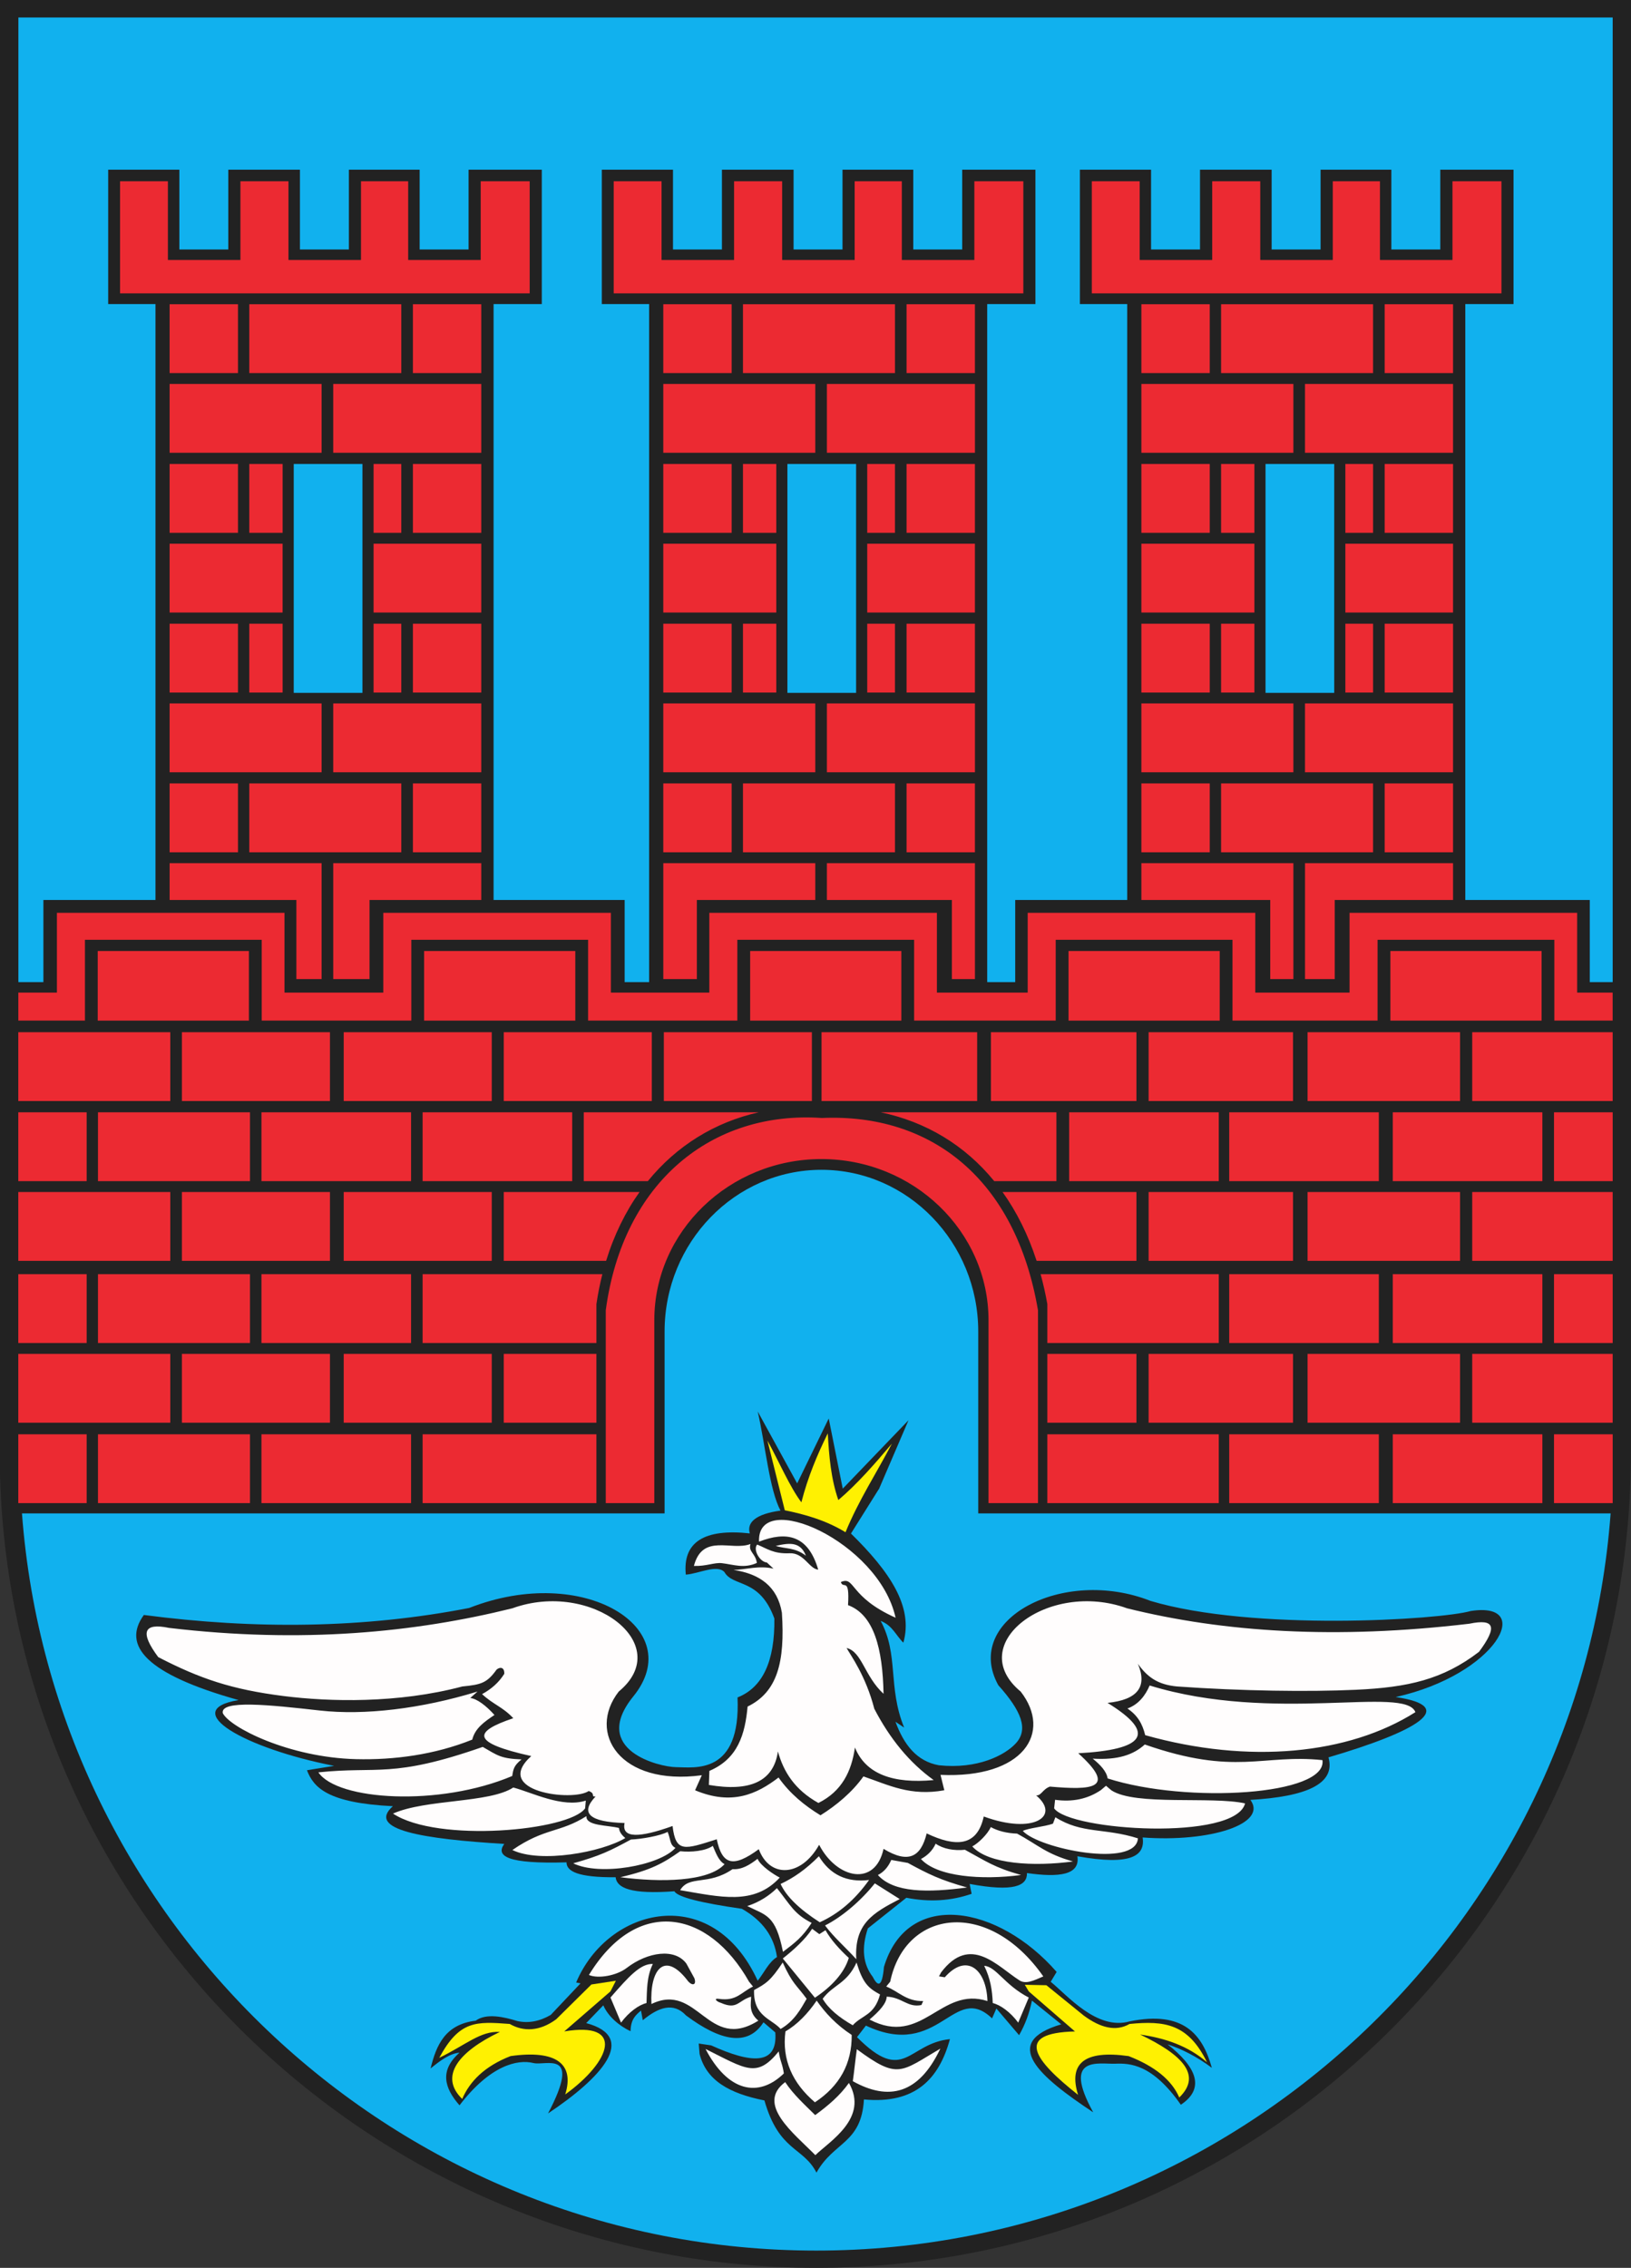
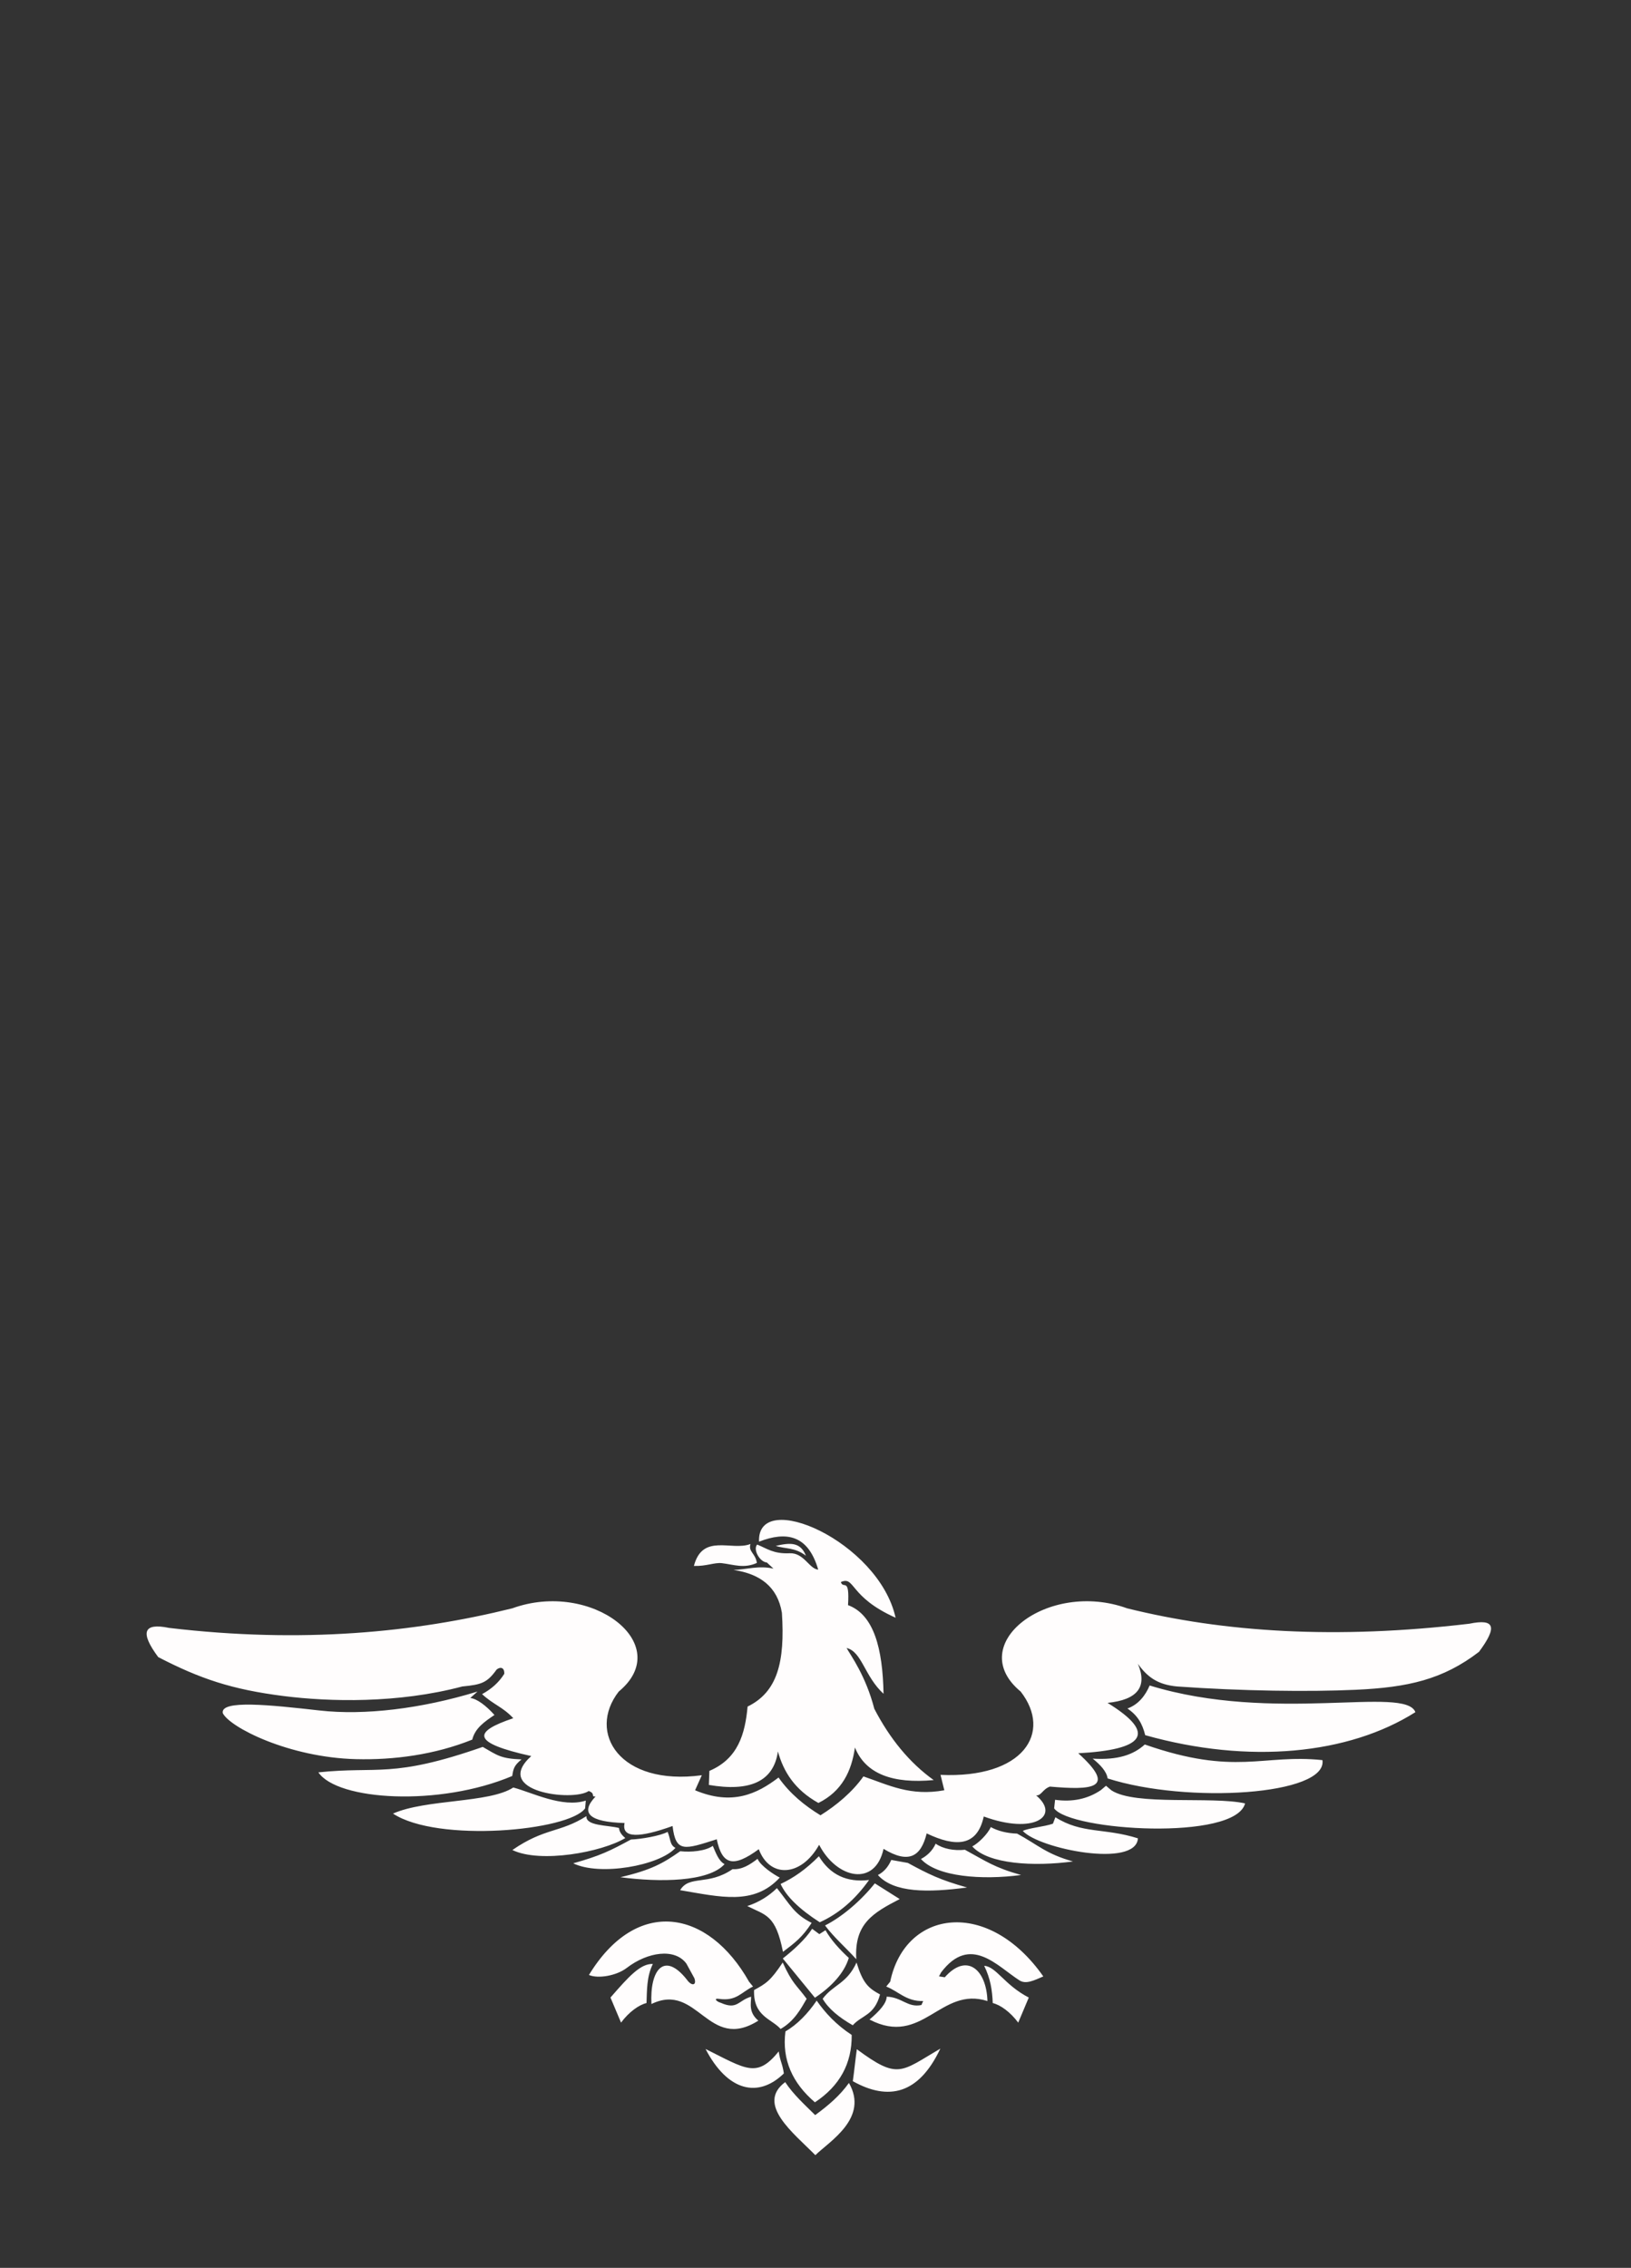
<svg width="494.781" height="687.7">
  <rect width="100%" height="100%" fill="#333333" stroke="none" />
  <defs>
    <marker id="ArrowEnd" viewBox="0 0 10 10" refX="0" refY="5" markerUnits="strokeWidth" markerWidth="4" markerHeight="3" orient="auto">
      <path d="M 0 0 L 10 5 L 0 10 z" />
    </marker>
    <marker id="ArrowStart" viewBox="0 0 10 10" refX="10" refY="5" markerUnits="strokeWidth" markerWidth="4" markerHeight="3" orient="auto">
-       <path d="M 10 0 L 0 5 L 10 10 z" />
-     </marker>
+       </marker>
  </defs>
  <g>
-     <path style="stroke:none; fill-rule:evenodd; fill:#222222" d="M 494.777 440.309C 494.777 576.567 383.891 687.7 247.633 687.7C 113.703 687.7 3.703 580.383 0 447.317L 0 0L 494.781 0L 494.781 440.309" />
-     <path style="stroke:none; fill-rule:evenodd; fill:#fff101" d="M 186.84 600.637L 179.406 601.774L 168.73 612.321C 163.695 616.024 158.789 616.137 154.625 613.739C 144.445 612.993 139.418 612.602 133.25 624.012C 141.262 620.118 145.789 615.797 151.644 616.161C 139.098 622.141 133.133 629.622 140.211 636.477C 142.492 631.204 146.941 626.575 154.891 623.485C 168.551 621.555 174.379 625.711 171.469 635.118C 185.398 625.079 189.676 612.883 171.176 616.008L 185.191 603.864L 186.836 600.637L 186.84 600.637zM 310.891 601.864L 317.43 601.997L 328.777 611.207C 333.812 614.911 338.492 616.137 342.66 613.743C 353.269 612.711 360.445 613.637 366.152 625.356C 360.371 620.344 353.387 618.032 345.863 616.95C 358.41 622.93 364.824 629.184 357.742 636.039C 355.461 630.766 350.344 626.586 342.391 623.493C 328.73 621.563 324.129 625.829 327.039 635.239C 313.781 624.754 307.492 616.461 326.105 616.016L 312.09 603.872L 310.891 601.872L 310.891 601.864zM 232.812 436.84C 236.203 443 239.715 451.118 243.109 455.559C 245.07 447.883 247.93 441.106 251.117 434.657C 251.496 441.625 252.101 448.516 254.32 454.872C 259.926 450.129 265.266 444.043 270.57 437.762C 265.879 446.719 260.504 454.872 256.496 464.637C 250.473 460.961 244.098 459.204 238.074 457.977L 232.812 436.844" />
-     <path style="stroke:none; fill-rule:evenodd; fill:#11b1ee" d="M 488.601 458.922C 479.293 583.614 374.641 682.465 247.633 682.465C 120.629 682.465 15.977 583.618 6.664 458.922L 201.609 458.922L 201.609 403.754C 201.609 376.754 222.98 354.731 249.184 354.731C 275.387 354.731 296.758 376.75 296.758 403.754L 296.758 458.922L 488.594 458.922L 488.601 458.922zM 266.547 451.637L 258.152 465.028C 269.969 476.633 277.129 487.219 274.047 498.118C 271.75 495.918 270.781 492.922 267.152 491.52C 272.719 501.77 269.242 511.489 274.281 523.868L 271.652 522.11C 274.187 528.989 278.051 534.098 284.844 535.301C 296.461 536.536 304.859 532.305 308.223 528.579C 312.031 524.356 309.859 518.848 302.84 511.012C 291.898 491.145 322.453 474.997 349.019 485.457C 380.074 494.723 436.672 491.223 446.184 488.52C 465.727 485.512 454.051 507.774 423.394 514.61C 442.941 517.512 429.488 525.118 403.004 532.903C 405.281 540.965 396.191 544.825 379.316 545.797C 384.648 553.051 367.105 558.711 346.629 557.192C 347.48 562.813 343.016 565.778 326.836 562.887C 327.723 568.575 321.301 569.387 311.543 567.985C 311.644 571.875 307.535 573.774 294.152 571.282L 294.75 574.278C 288.508 576.45 281.91 576.848 274.957 575.473L 263.266 584.77C 261.285 590.731 261.785 595.629 264.762 599.461C 266.293 602.493 267.625 602.704 268.152 596.465C 275.262 572.758 302.875 577.696 320.539 597.961L 318.742 600.957C 323.715 604.954 332.719 615.809 342.73 612.95C 359.019 609.657 364.793 616.875 367.621 627.043C 363.156 623.668 358.148 621.168 354.219 619.946C 362.746 626.614 365.828 633.184 358.219 638.243C 349.519 625.793 342.676 625.637 338.309 625.797C 333.359 625.973 322.051 623.161 331.637 640.539C 315.18 629.618 303.309 619.372 321.945 613.852L 313.051 606.657C 312.289 610.422 310.992 613.922 309.152 617.149L 302.258 609.055L 300.953 612.051C 289.273 600.883 285.051 624.805 262.68 614.243L 259.984 617.747C 274.422 632.266 275.348 619.625 288.172 618.344C 284.891 630.325 277.738 638.102 262.082 636.637C 261.32 650.083 252.891 649.414 247.687 658.829C 243.633 650.926 236.351 652.5 231.894 636.934C 221.242 634.809 214.281 630.887 212.227 622.848L 211.965 619.68L 215.734 620.235C 227.867 625.75 235.969 626.391 235.195 616.313L 231.609 613.243C 226.871 620.68 218.566 618.973 208.109 611.157C 204.344 607.106 199.836 608.602 194.992 612.614L 194.461 609.688C 192.832 611.032 191.367 612.309 191.277 615.942C 187.723 614.266 184.43 611.379 183.023 608.09L 177.832 613.481C 193.746 617.758 182.394 630.122 166.258 640.871C 176.605 621.204 165.59 626.524 161.82 625.59C 156.973 624.391 148.687 626.286 139.402 638.411C 134.699 633.09 133.351 627.77 139.402 622.45C 136.477 622.692 133.551 624.829 130.625 627.235C 132.351 620.18 135.023 613.868 144.312 612.75C 147.519 610.372 152.945 611.622 156.961 612.868C 160.328 613.59 163.699 612.969 167.066 611.008L 176.109 601.434L 174.781 601.168C 184.465 578.165 216.133 570.657 229.851 600.637C 231.801 598.243 233.144 595.043 235.703 593.457C 234.848 587.239 231.301 582.36 225.062 578.825C 212.738 577.055 205.555 575.278 204.578 573.508C 191.453 574.481 187.109 572.536 186.754 569.254C 175.402 569.34 171.855 567.481 171.859 564.735C 153.988 565.266 150.266 562.875 152.973 559.149C 128.437 557.645 111.051 554.899 119.187 547.711C 99.371 546.747 95.133 542.043 93.117 536.805L 101.363 535.477C 74.269 530.204 53.961 518.582 72.367 515.528C 44.324 507.68 36.918 498.993 43.637 489.723C 77.566 494.165 110.531 493.789 142.336 487.598C 177.141 473.942 208.891 493.891 192.082 514.465C 178.941 530.735 200.113 535.829 205.059 535.872C 210.664 535.918 224.781 538.36 223.738 514.731C 231.363 511.719 235.086 503.735 234.91 490.789C 230.391 478.375 222.406 481.391 219.75 476.692C 217.445 474.301 211.949 477.223 208.047 477.489C 207.074 467.649 213.543 463.481 227.465 464.985C 226.492 461.707 229.148 459.133 236.773 458.071C 233.406 451.778 232.164 438.032 229.859 428.012L 241.828 449.825L 251.402 430.141L 255.656 451.422L 275.605 430.672L 266.598 451.641L 266.547 451.637zM 5.551 5.301L 489.223 5.301L 489.223 297.821L 482.273 297.821L 482.273 272.903L 444.512 272.903L 444.512 92.204L 459.141 92.204L 459.141 51.457L 436.926 51.457L 436.926 75.661L 422.082 75.661L 422.082 51.457L 400.613 51.457L 400.613 75.661L 385.769 75.661L 385.769 51.457L 364.035 51.457L 364.035 75.661L 349.191 75.661L 349.191 51.457L 327.598 51.457L 327.598 92.204L 341.949 92.204L 341.949 272.903L 307.977 272.903L 307.977 297.821L 299.48 297.821L 299.48 92.204L 314.109 92.204L 314.109 51.457L 291.894 51.457L 291.894 75.661L 277.051 75.661L 277.051 51.457L 255.582 51.457L 255.582 75.661L 240.738 75.661L 240.738 51.457L 219.004 51.457L 219.004 75.661L 204.16 75.661L 204.16 51.457L 182.566 51.457L 182.566 92.204L 196.918 92.204L 196.918 297.821L 189.492 297.821L 189.492 272.903L 149.734 272.903L 149.734 92.204L 164.363 92.204L 164.363 51.457L 142.148 51.457L 142.148 75.661L 127.305 75.661L 127.305 51.457L 105.832 51.457L 105.832 75.661L 90.988 75.661L 90.988 51.457L 69.254 51.457L 69.254 75.661L 54.41 75.661L 54.41 51.457L 32.816 51.457L 32.816 92.204L 47.168 92.204L 47.168 272.903L 13.164 272.903L 13.164 297.821L 5.578 297.821L 5.578 5.301L 5.551 5.301zM 383.91 140.696L 404.754 140.696L 404.754 210.106L 383.91 210.106L 383.91 140.696zM 238.867 140.696L 259.711 140.696L 259.711 210.106L 238.867 210.106L 238.867 140.696zM 89.109 140.696L 109.953 140.696L 109.953 210.106L 89.109 210.106" />
-     <path style="stroke:none; fill-rule:evenodd; fill:#ec2a32" d="M 101.086 261.743L 145.996 261.743L 145.996 272.903L 112.101 272.903L 112.101 296.891L 101.09 296.891L 101.09 261.739L 101.086 261.743zM 5.551 300.993L 17.266 300.993L 17.266 276.801L 86.309 276.801L 86.309 300.993L 116.277 300.993L 116.277 276.801L 185.32 276.801L 185.32 300.993L 215.18 300.993L 215.18 276.801L 284.223 276.801L 284.223 300.993L 311.762 300.993L 311.762 276.801L 380.805 276.801L 380.805 300.993L 409.402 300.993L 409.402 276.801L 478.445 276.801L 478.445 300.993L 489.211 300.993L 489.211 309.485L 471.527 309.485L 471.527 284.977L 417.898 284.977L 417.898 309.485L 373.891 309.485L 373.891 284.977L 320.262 284.977L 320.262 309.485L 277.309 309.485L 277.309 284.977L 223.68 284.977L 223.68 309.485L 178.406 309.485L 178.406 284.977L 124.777 284.977L 124.777 309.485L 79.398 309.485L 79.398 284.977L 25.77 284.977L 25.77 309.485L 5.562 309.485L 5.562 300.993L 5.551 300.993zM 75.508 309.489L 29.645 309.489L 29.645 288.379L 75.508 288.379L 75.508 309.489zM 174.523 309.489L 128.66 309.489L 128.66 288.379L 174.523 288.379L 174.523 309.489zM 273.43 309.489L 227.566 309.489L 227.566 288.379L 273.43 288.379L 273.43 309.489zM 370.016 309.489L 324.152 309.489L 324.152 288.379L 370.016 288.379L 370.016 309.489zM 467.652 309.489L 421.789 309.489L 421.789 288.379L 467.652 288.379L 467.652 309.489zM 5.551 434.93L 26.289 434.93L 26.289 455.805L 5.551 455.805L 5.551 434.93zM 471.422 434.93L 489.223 434.93L 489.223 455.805L 471.422 455.805L 471.422 434.93zM 29.723 434.93L 75.832 434.93L 75.832 455.805L 29.723 455.805L 29.723 434.93zM 79.316 434.93L 124.699 434.93L 124.699 455.805L 79.316 455.805L 79.316 434.93zM 128.203 434.93L 180.93 434.93L 180.93 455.805L 128.203 455.805L 128.203 434.93zM 317.719 434.93L 369.723 434.93L 369.723 455.805L 317.719 455.805L 317.719 434.93zM 372.898 434.93L 418.281 434.93L 418.281 455.805L 372.898 455.805L 372.898 434.93zM 422.512 434.93L 467.894 434.93L 467.894 455.805L 422.512 455.805L 422.512 434.93zM 55.184 410.547L 100.094 410.547L 100.094 431.422L 55.184 431.422L 55.184 410.547zM 104.269 410.547L 149.18 410.547L 149.18 431.422L 104.269 431.422L 104.269 410.547zM 152.824 410.547L 180.93 410.547L 180.93 431.422L 152.824 431.422L 152.824 410.547zM 317.719 410.547L 344.75 410.547L 344.75 431.422L 317.719 431.422L 317.719 410.547zM 348.445 410.547L 392.25 410.547L 392.25 431.422L 348.445 431.422L 348.445 410.547zM 396.664 410.547L 442.922 410.547L 442.922 431.422L 396.664 431.422L 396.664 410.547zM 446.613 410.547L 489.219 410.547L 489.219 431.422L 446.613 431.422L 446.613 410.547zM 5.551 410.547L 51.66 410.547L 51.66 431.422L 5.551 431.422L 5.551 410.547zM 5.551 386.375L 26.289 386.375L 26.289 407.25L 5.551 407.25L 5.551 386.375zM 471.422 386.375L 489.223 386.375L 489.223 407.25L 471.422 407.25L 471.422 386.375zM 29.723 386.375L 75.832 386.375L 75.832 407.25L 29.723 407.25L 29.723 386.375zM 79.316 386.375L 124.699 386.375L 124.699 407.25L 79.316 407.25L 79.316 386.375zM 128.203 407.25L 128.203 386.375L 182.734 386.375C 181.996 389.289 181.391 392.309 180.93 395.438L 180.93 407.25L 128.203 407.25zM 317.719 407.25L 317.719 395.438C 317.16 392.305 316.477 389.282 315.68 386.375L 369.727 386.375L 369.727 407.25L 317.719 407.25zM 372.898 386.375L 418.281 386.375L 418.281 407.25L 372.898 407.25L 372.898 386.375zM 422.512 386.375L 467.894 386.375L 467.894 407.25L 422.512 407.25L 422.512 386.375zM 55.184 361.461L 100.094 361.461L 100.094 382.336L 55.184 382.336L 55.184 361.461zM 104.269 361.461L 149.18 361.461L 149.18 382.336L 104.269 382.336L 104.269 361.461zM 152.824 361.461L 194.016 361.461C 189.727 367.489 186.285 374.485 183.871 382.336L 152.824 382.336L 152.824 361.461zM 304.129 361.461L 344.75 361.461L 344.75 382.336L 314.465 382.336C 311.894 374.415 308.406 367.438 304.129 361.461zM 348.445 361.461L 392.25 361.461L 392.25 382.336L 348.445 382.336L 348.445 361.461zM 396.664 361.461L 442.922 361.461L 442.922 382.336L 396.664 382.336L 396.664 361.461zM 446.613 361.461L 489.219 361.461L 489.219 382.336L 446.613 382.336L 446.613 361.461zM 5.551 361.461L 51.66 361.461L 51.66 382.336L 5.551 382.336L 5.551 361.461zM 5.551 337.289L 26.289 337.289L 26.289 358.165L 5.551 358.165L 5.551 337.289zM 471.422 337.289L 489.223 337.289L 489.223 358.165L 471.422 358.165L 471.422 337.289zM 29.723 337.289L 75.832 337.289L 75.832 358.165L 29.723 358.165L 29.723 337.289zM 79.316 337.289L 124.699 337.289L 124.699 358.165L 79.316 358.165L 79.316 337.289zM 128.203 337.289L 173.586 337.289L 173.586 358.165L 128.203 358.165L 128.203 337.289zM 177.09 337.289L 230.203 337.289C 216.851 340.27 205.23 347.461 196.531 358.165L 177.09 358.165L 177.09 337.289zM 267.152 337.289L 320.473 337.289L 320.473 358.165L 301.609 358.165C 292.699 347.25 280.894 340.165 267.156 337.289L 267.152 337.289zM 324.34 337.289L 369.723 337.289L 369.723 358.165L 324.34 358.165L 324.34 337.289zM 372.898 337.289L 418.281 337.289L 418.281 358.165L 372.898 358.165L 372.898 337.289zM 422.512 337.289L 467.894 337.289L 467.894 358.165L 422.512 358.165L 422.512 337.289zM 55.184 313.004L 100.094 313.004L 100.094 333.879L 55.184 333.879L 55.184 313.004zM 104.269 313.004L 149.18 313.004L 149.18 333.879L 104.269 333.879L 104.269 313.004zM 152.824 313.004L 197.734 313.004L 197.734 333.879L 152.824 333.879L 152.824 313.004zM 201.383 313.004L 246.293 313.004L 246.293 333.879L 201.383 333.879L 201.383 313.004zM 249.223 313.004L 296.43 313.004L 296.43 333.879L 249.223 333.879L 249.223 313.004zM 300.605 313.004L 344.75 313.004L 344.75 333.879L 300.605 333.879L 300.605 313.004zM 348.445 313.004L 392.25 313.004L 392.25 333.879L 348.445 333.879L 348.445 313.004zM 396.664 313.004L 442.922 313.004L 442.922 333.879L 396.664 333.879L 396.664 313.004zM 446.613 313.004L 489.219 313.004L 489.219 333.879L 446.613 333.879L 446.613 313.004zM 5.551 313.004L 51.66 313.004L 51.66 333.879L 5.551 333.879L 5.551 313.004zM 183.766 397.329C 188.984 358.321 216.098 336.739 249.324 339.012C 282.566 337.579 308.125 357.575 314.883 397.329L 314.883 455.805L 299.875 455.805L 299.875 400.329C 299.875 373.418 277.101 351.473 249.184 351.473C 221.266 351.473 198.492 373.418 198.492 400.329L 198.492 455.805L 183.766 455.805L 183.766 397.329zM 346.254 261.743L 392.363 261.743L 392.363 296.895L 385.34 296.895L 385.34 272.907L 346.254 272.907L 346.254 261.747L 346.254 261.743zM 395.887 261.743L 440.797 261.743L 440.797 272.903L 404.902 272.903L 404.902 296.891L 395.891 296.891L 395.891 261.739L 395.887 261.743zM 331.23 54.961L 345.734 54.961L 345.734 78.84L 367.734 78.84L 367.734 54.961L 382.312 54.961L 382.312 78.84L 404.312 78.84L 404.312 54.961L 418.625 54.961L 418.625 78.84L 440.625 78.84L 440.625 54.961L 455.484 54.961L 455.484 88.961L 331.219 88.961L 331.219 54.961L 331.23 54.961zM 346.254 213.305L 392.363 213.305L 392.363 234.18L 346.254 234.18L 346.254 213.305zM 346.254 164.868L 380.535 164.868L 380.535 185.743L 346.254 185.743L 346.254 164.868zM 346.254 116.43L 392.363 116.43L 392.363 137.305L 346.254 137.305L 346.254 116.43zM 395.887 213.305L 440.797 213.305L 440.797 234.18L 395.887 234.18L 395.887 213.305zM 408.129 164.868L 440.797 164.868L 440.797 185.743L 408.129 185.743L 408.129 164.868zM 395.887 116.43L 440.797 116.43L 440.797 137.305L 395.887 137.305L 395.887 116.43zM 370.426 237.567L 416.531 237.567L 416.531 258.442L 370.426 258.442L 370.426 237.567zM 408.129 189.133L 416.535 189.133L 416.535 210.008L 408.129 210.008L 408.129 189.133zM 370.426 189.133L 380.535 189.133L 380.535 210.008L 370.426 210.008L 370.426 189.133zM 408.129 140.696L 416.535 140.696L 416.535 161.571L 408.129 161.571L 408.129 140.696zM 370.426 140.696L 380.535 140.696L 380.535 161.571L 370.426 161.571L 370.426 140.696zM 370.426 92.258L 416.531 92.258L 416.531 113.133L 370.426 113.133L 370.426 92.258zM 420.059 237.567L 440.797 237.567L 440.797 258.442L 420.059 258.442L 420.059 237.567zM 420.059 189.133L 440.797 189.133L 440.797 210.008L 420.059 210.008L 420.059 189.133zM 420.059 140.696L 440.797 140.696L 440.797 161.571L 420.059 161.571L 420.059 140.696zM 420.059 92.258L 440.797 92.258L 440.797 113.133L 420.059 113.133L 420.059 92.258zM 346.254 237.567L 366.992 237.567L 366.992 258.442L 346.254 258.442L 346.254 237.567zM 346.254 189.133L 366.992 189.133L 366.992 210.008L 346.254 210.008L 346.254 189.133zM 346.254 140.696L 366.992 140.696L 366.992 161.571L 346.254 161.571L 346.254 140.696zM 346.254 92.258L 366.992 92.258L 366.992 113.133L 346.254 113.133L 346.254 92.258zM 186.187 54.961L 200.691 54.961L 200.691 78.84L 222.691 78.84L 222.691 54.961L 237.269 54.961L 237.269 78.84L 259.269 78.84L 259.269 54.961L 273.582 54.961L 273.582 78.84L 295.582 78.84L 295.582 54.961L 310.441 54.961L 310.441 88.961L 186.176 88.961L 186.176 54.961L 186.187 54.961zM 201.215 261.743L 247.324 261.743L 247.324 272.903L 211.398 272.903L 211.398 296.891L 201.219 296.891L 201.219 261.739L 201.215 261.743zM 201.215 213.305L 247.324 213.305L 247.324 234.18L 201.215 234.18L 201.215 213.305zM 201.215 164.868L 235.496 164.868L 235.496 185.743L 201.215 185.743L 201.215 164.868zM 201.215 116.43L 247.324 116.43L 247.324 137.305L 201.215 137.305L 201.215 116.43zM 250.848 261.743L 295.758 261.743L 295.758 296.895L 288.766 296.895L 288.766 272.907L 250.848 272.907L 250.848 261.747L 250.848 261.743zM 250.848 213.305L 295.758 213.305L 295.758 234.18L 250.848 234.18L 250.848 213.305zM 263.086 164.868L 295.754 164.868L 295.754 185.743L 263.086 185.743L 263.086 164.868zM 250.848 116.43L 295.758 116.43L 295.758 137.305L 250.848 137.305L 250.848 116.43zM 225.387 237.567L 271.496 237.567L 271.496 258.442L 225.387 258.442L 225.387 237.567zM 263.086 189.133L 271.492 189.133L 271.492 210.008L 263.086 210.008L 263.086 189.133zM 225.387 189.133L 235.496 189.133L 235.496 210.008L 225.387 210.008L 225.387 189.133zM 263.086 140.696L 271.492 140.696L 271.492 161.571L 263.086 161.571L 263.086 140.696zM 225.387 140.696L 235.496 140.696L 235.496 161.571L 225.387 161.571L 225.387 140.696zM 225.387 92.258L 271.496 92.258L 271.496 113.133L 225.387 113.133L 225.387 92.258zM 275.016 237.567L 295.754 237.567L 295.754 258.442L 275.016 258.442L 275.016 237.567zM 275.016 189.133L 295.754 189.133L 295.754 210.008L 275.016 210.008L 275.016 189.133zM 275.016 140.696L 295.754 140.696L 295.754 161.571L 275.016 161.571L 275.016 140.696zM 275.016 92.258L 295.754 92.258L 295.754 113.133L 275.016 113.133L 275.016 92.258zM 201.215 237.567L 221.953 237.567L 221.953 258.442L 201.215 258.442L 201.215 237.567zM 201.215 189.133L 221.953 189.133L 221.953 210.008L 201.215 210.008L 201.215 189.133zM 201.215 140.696L 221.953 140.696L 221.953 161.571L 201.215 161.571L 201.215 140.696zM 201.215 92.258L 221.953 92.258L 221.953 113.133L 201.215 113.133L 201.215 92.258zM 36.43 54.961L 50.934 54.961L 50.934 78.84L 72.934 78.84L 72.934 54.961L 87.512 54.961L 87.512 78.84L 109.512 78.84L 109.512 54.961L 123.824 54.961L 123.824 78.84L 145.824 78.84L 145.824 54.961L 160.684 54.961L 160.684 88.961L 36.418 88.961L 36.418 54.961L 36.43 54.961zM 51.453 261.743L 97.562 261.743L 97.562 296.895L 89.91 296.895L 89.91 272.907L 51.457 272.907L 51.457 261.747L 51.453 261.743zM 51.453 213.305L 97.562 213.305L 97.562 234.18L 51.453 234.18L 51.453 213.305zM 51.453 164.868L 85.734 164.868L 85.734 185.743L 51.453 185.743L 51.453 164.868zM 51.453 116.43L 97.562 116.43L 97.562 137.305L 51.453 137.305L 51.453 116.43zM 101.086 213.305L 145.996 213.305L 145.996 234.18L 101.086 234.18L 101.086 213.305zM 113.328 164.868L 145.996 164.868L 145.996 185.743L 113.328 185.743L 113.328 164.868zM 101.086 116.43L 145.996 116.43L 145.996 137.305L 101.086 137.305L 101.086 116.43zM 75.629 237.567L 121.738 237.567L 121.738 258.442L 75.629 258.442L 75.629 237.567zM 113.328 189.133L 121.734 189.133L 121.734 210.008L 113.328 210.008L 113.328 189.133zM 75.629 189.133L 85.738 189.133L 85.738 210.008L 75.629 210.008L 75.629 189.133zM 113.328 140.696L 121.734 140.696L 121.734 161.571L 113.328 161.571L 113.328 140.696zM 75.629 140.696L 85.738 140.696L 85.738 161.571L 75.629 161.571L 75.629 140.696zM 75.629 92.258L 121.738 92.258L 121.738 113.133L 75.629 113.133L 75.629 92.258zM 125.258 237.567L 145.996 237.567L 145.996 258.442L 125.258 258.442L 125.258 237.567zM 125.258 189.133L 145.996 189.133L 145.996 210.008L 125.258 210.008L 125.258 189.133zM 125.258 140.696L 145.996 140.696L 145.996 161.571L 125.258 161.571L 125.258 140.696zM 125.258 92.258L 145.996 92.258L 145.996 113.133L 125.258 113.133L 125.258 92.258zM 51.453 237.567L 72.191 237.567L 72.191 258.442L 51.453 258.442L 51.453 237.567zM 51.453 189.133L 72.191 189.133L 72.191 210.008L 51.453 210.008L 51.453 189.133zM 51.453 140.696L 72.191 140.696L 72.191 161.571L 51.453 161.571L 51.453 140.696zM 51.453 92.258L 72.191 92.258L 72.191 113.133L 51.453 113.133" />
    <path style="stroke:none; fill-rule:evenodd; fill:#fffdfd" d="M 248.473 559.45C 242.98 569.243 233.453 569.551 230.187 560.747C 222.398 566.473 219.07 565.508 217.434 557.739C 207.695 560.84 204.996 561.918 204.031 553.719C 194.019 557.321 188.477 557.536 189.473 552.813C 178.805 552.512 175.871 549.825 180.672 544.762C 179.086 544.895 180.801 543.895 178.59 543.106C 173.863 546.395 149.101 543.372 161.164 532.508C 143.023 528.489 143.324 525.2 155.711 521.032C 152.555 517.618 149.644 516.895 146.242 513.723C 149.141 512.161 151.391 510.11 152.984 507.563C 153.07 505.903 152.059 505.219 150.676 506.25C 147.789 510.25 146.164 510.848 140.254 511.403C 120.691 516.594 99.945 516.059 86.066 514.309C 70.305 512.321 60.68 509.051 48.004 502.504C 42.398 494.977 43.492 492.024 51.277 493.641C 91.734 498.442 126.078 494.985 155.426 487.7C 179.414 479.02 205.035 498.629 187.695 512.954C 178 525.418 188.004 541.68 212.906 538.321L 210.859 542.879C 222.055 547.567 229.582 544.047 236.18 539.012C 239.676 543.965 244.074 547.512 248.902 550.469C 253.617 547.532 258.519 543.508 261.93 538.676C 269.691 541.332 276.156 544.739 286.469 542.879L 285.316 538.207C 310.441 539.336 319.332 525.418 309.637 512.954C 292.301 498.633 317.914 479.016 341.906 487.7C 371.25 494.985 405.281 497.176 445.738 492.375C 453.523 490.758 454.277 493.368 448.672 500.899C 437.695 509.309 427.141 511.684 411.266 512.411C 397.019 513.059 376.641 512.797 357.078 511.403C 351.172 510.852 348.074 508.539 345.187 504.536C 348.148 511.5 345.086 515.45 335.984 516.379C 351.32 525.813 346.894 530.59 327.101 531.657C 339.16 542.524 331.062 542.852 318.5 541.766C 316.285 542.551 315.906 544.571 314.32 544.434C 321.844 550.735 313.547 556.399 298.43 550.829C 296.426 560.071 289.82 560.11 281.121 555.965C 279.371 563.067 275.637 565.254 268.031 560.645C 265.512 572.219 253.914 569.805 248.516 559.461L 248.473 559.45zM 275.394 564.907C 281.816 568.383 285.156 570.047 293.375 572.36C 281.508 573.946 271.176 574 266.316 568.582C 268.086 567.684 269.441 566.161 270.375 564.008L 275.391 564.907L 275.394 564.907zM 222.227 566.801C 214.812 571.911 209.121 568.5 206.324 573.18C 218.523 575.211 228.68 577.903 236.547 569.36C 234.777 568.461 230.746 565.825 229.812 563.672C 227.324 565.571 225.019 566.985 222.234 566.801L 222.227 566.801zM 292.715 560.918C 299.137 564.395 301.527 566.262 309.75 568.575C 297.883 570.161 284.23 569.133 279.375 563.715C 281.144 562.817 282.902 561.227 283.84 559.075C 286.101 560.657 289.418 561.27 292.715 560.922L 292.715 560.918zM 206.355 561.364C 201.199 565 197.543 567.071 188.207 569.243C 200.07 570.829 214.953 570.692 219.809 565.274C 218.039 564.375 217.172 561.891 216.238 559.739C 213.977 561.321 209.652 561.711 206.359 561.364L 206.355 561.364zM 308.559 556.028C 314.98 559.504 317.289 562.157 325.508 564.469C 313.644 566.055 299.801 565.325 294.945 559.903C 296.715 559.008 299.625 556.196 300.559 554.043C 302.769 555.247 305.434 555.907 308.551 556.024L 308.559 556.028zM 191.406 557.813C 184.984 561.289 182.117 562.715 173.898 565.028C 181.859 568.957 200.051 565.77 204.906 560.352C 203.137 559.457 203.461 557.649 202.527 555.497C 200.316 556.7 194.527 557.696 191.41 557.813L 191.406 557.813zM 320.164 551.059C 328.215 556.165 335.016 554.231 345.203 557.457C 344.605 566.579 315.133 560.629 310.277 555.207C 312.047 554.309 316.859 553.938 319.422 553.008L 320.16 551.063L 320.164 551.059zM 177.902 550.723C 169.851 555.829 165.285 554.207 155.434 560.997C 163.914 565.098 182.57 561.665 189.695 557.368C 188.504 556.387 187.867 555.407 187.789 554.317C 184.355 553.418 177.656 553.739 177.902 550.723zM 337.164 542.903C 344.422 547.668 367.523 544.625 377.711 546.86C 374.738 558.321 324.641 555.211 319.785 548.364L 320.07 545.766C 325.351 546.504 329.988 545.524 333.98 542.817L 335.519 541.512L 337.16 542.903L 337.164 542.903zM 155.711 542.043C 148.453 546.809 129.234 545.512 119.219 549.95C 132.715 558.868 172.648 555.207 177.504 548.364L 177.707 546.012C 170.59 548.301 161.383 543.539 155.715 542.043L 155.711 542.043zM 348.754 511.106C 386.539 522.7 426.277 511.071 429.379 519.192C 409.121 532.012 378.937 535.036 347.41 526.172C 346.555 522.743 345.164 520.211 342.019 518.086C 345.41 516.864 347.492 514.082 348.758 511.106L 348.754 511.106zM 144.855 512.942C 127.734 518.196 110.512 520.211 97.004 518.692C 81.887 516.989 66.754 515.383 67.59 519.504C 69.699 523.786 87.605 532.93 108 533.446C 119.441 533.735 131.863 532.11 143.262 527.52C 144.117 524.09 146.855 522.168 150 520.047C 147.434 517.184 144.66 515.102 142.66 514.903L 144.855 512.942zM 331.48 533.286C 339.164 533.762 343.844 532.114 347.285 529C 374.851 538.637 383.043 531.821 401.176 533.739C 402.75 544.379 360.219 547.043 336.012 539.289C 335.687 537.125 333.766 535.125 331.48 533.286zM 158.211 533.528C 151.812 533.274 150.894 532.274 146.449 529.731C 118.883 539.368 114.715 535.528 96.582 537.45C 102.348 545.997 133.269 547.899 155.394 538.551C 155.719 536.387 155.926 535.368 158.211 533.532L 158.211 533.528zM 280.055 606.801L 279.523 608C 275.324 608.875 273.641 605.622 268.98 605.465C 268.965 607.43 266.848 609.821 263.777 612.403C 279.867 620.813 285.281 602.2 299.551 606.797C 299.281 597.309 293.324 591.997 286.605 599.59L 284.851 599.309L 285.496 598.106C 294.344 586.43 302.527 596.235 309.269 600.532C 311.242 601.789 313.695 600.532 316.5 599.329C 299.777 575.493 274.601 579.02 270.047 600.93L 268.848 602.395C 272.582 603.864 274.949 606.938 280.059 606.797L 280.055 606.801zM 218.125 606.133C 216.406 605.868 217.258 606.934 218.656 607.332C 223.691 609.547 223.851 606.665 227.859 605.469C 227.875 607.434 226.984 610.161 230.051 612.743C 214.742 622.379 211.672 600.868 197.621 607.696C 197.086 597.465 201.414 591.563 208.34 600.266C 209.777 602.364 211.441 602.122 210.648 599.875L 208.219 595.438C 204.727 590.68 196.473 591.879 190.133 596.747C 187.047 599.118 181.465 600.094 178.66 598.887C 193.199 575.047 214.871 579.028 227.234 600.934L 228.434 602.399C 224.793 604.153 223.434 606.899 218.113 606.133L 218.125 606.133zM 298.562 596.106C 302.254 596.372 304.637 601.868 312.09 605.735L 308.887 613.34C 306.531 610.165 303.516 607.969 301.16 607.407C 301.004 603.532 300.465 599.981 298.566 596.106L 298.562 596.106zM 198.055 595.547C 194.285 595.411 190.742 599.36 185.195 605.731L 188.398 613.336C 190.754 610.161 193.769 607.965 196.125 607.403C 196.281 603.528 196.148 599.418 198.051 595.543L 198.055 595.547zM 259.84 595.11C 256.871 601.61 252.762 601.793 249.562 606.114C 251.309 609.114 254.508 611.75 258.695 614.141C 261.453 611.028 265.242 611.243 266.969 604.797C 263.332 602.832 261.758 601.325 259.836 595.11L 259.84 595.11zM 237.445 595.11C 240.414 601.61 241.512 601.793 244.711 606.114C 242.965 609.114 240.992 612.868 236.805 615.258C 234.047 612.145 228.473 611.469 228.754 603.461C 232.391 601.497 233.742 600.661 237.445 595.114L 237.445 595.11zM 247.75 606.668C 250.355 610.403 253.629 613.95 258.371 617.075C 258.465 625.719 254.75 632.528 247.215 637.5C 240.394 631.672 237.164 624.594 238.273 616.008C 241.918 613.872 245.019 610.641 247.75 606.665L 247.75 606.668zM 259.934 621.411C 272.484 630.688 273.203 628.289 285.258 621.223C 278.719 635.09 269.527 637.141 258.711 631.102C 259.152 627.989 259.484 624.528 259.93 621.415L 259.934 621.411zM 236.234 622.079C 229.598 630.239 226.426 627.508 214.035 621.332C 220.797 634.309 230.101 636.243 237.789 628.754C 237.348 625.641 236.68 625.196 236.234 622.079zM 238.195 631.379C 240.68 635.149 244.152 638.262 247.293 641.379C 251.359 638.403 254.773 635.481 257.531 631.629C 263.617 642.25 251.723 649.278 247.344 653.524C 240.754 646.852 229.254 638.051 238.195 631.379zM 248.551 586.512L 250.418 585.313C 252.105 588.282 254.609 591.047 257.492 593.719C 256.129 598.278 252.242 602.454 247.215 605.789L 237.473 593.891C 240.719 591.329 244.336 588.059 246.375 584.887L 248.547 586.508L 248.551 586.512zM 259.762 594.11C 256.543 590.551 252.957 587.461 250.285 583.879C 255.605 581.192 261.289 576.247 265.387 571.106L 272.937 575.872C 264.844 580.055 259.117 583.34 259.762 594.11zM 237.523 591.875C 241.156 589.125 243.43 587.43 246.219 583.094C 240.898 580.407 239.789 577.692 235.691 572.551C 233.324 574.883 230.25 576.844 226.691 577.989C 232.328 580.832 235.266 580.547 237.523 591.875zM 263.633 570.09C 256.883 570.899 251.812 568.504 248.418 562.883C 244.551 566.825 240.676 569.493 236.805 571.293C 238.562 575.161 242.656 579.032 248.684 582.907C 254.43 580.321 259.414 576.047 263.633 570.094L 263.633 570.09zM 215.043 541.254L 215.199 537C 223.906 533.309 226.027 525.801 226.789 517.497C 235.855 513.09 238.164 503.965 237.199 489.063C 235.875 481.153 230.562 477.247 222.519 476.071C 226.559 475.938 230.141 474.657 234.641 475.672L 232.637 473.809C 230.437 473.645 228.351 469.805 229.699 468.375C 232.644 469.543 234.59 471.235 239.551 471.008C 243.887 470.813 245.539 475.809 248.211 475.969C 245.144 465.391 238.516 464.289 230.262 467.493C 229.562 451.196 266.586 467.422 271.684 490.555C 257.453 484.196 259.473 477.832 255.086 479.739C 255.809 482.071 257.789 477.977 257.258 486.739C 265.141 489.668 267.777 499.973 268.031 513.625C 262.234 508.309 261.473 500.813 256.82 499.743C 258.117 502.055 262.637 508.157 265.227 518.165C 269.902 527.153 275.824 534.477 283.246 539.789C 270.848 540.946 262.598 537.946 259.351 529.911C 258.332 537.125 255.398 543.192 248.273 546.731C 241.09 542.731 237.684 537.258 235.992 531.114C 234.672 540.336 227.344 543.364 215.035 541.258L 215.043 541.254zM 210.5 474.86C 213.129 464.832 221.941 470.422 227.664 468.2C 226.941 470.571 229.187 470.993 229.605 473.942C 225.656 475.711 222.594 474.442 219.008 474.016C 216.711 473.747 214.289 474.985 210.496 474.856L 210.5 474.86zM 244.484 471.758C 242.836 467.567 239.727 467.758 235.332 468.774C 238.383 469.766 241.09 469.157 244.484 471.758" />
  </g>
</svg>